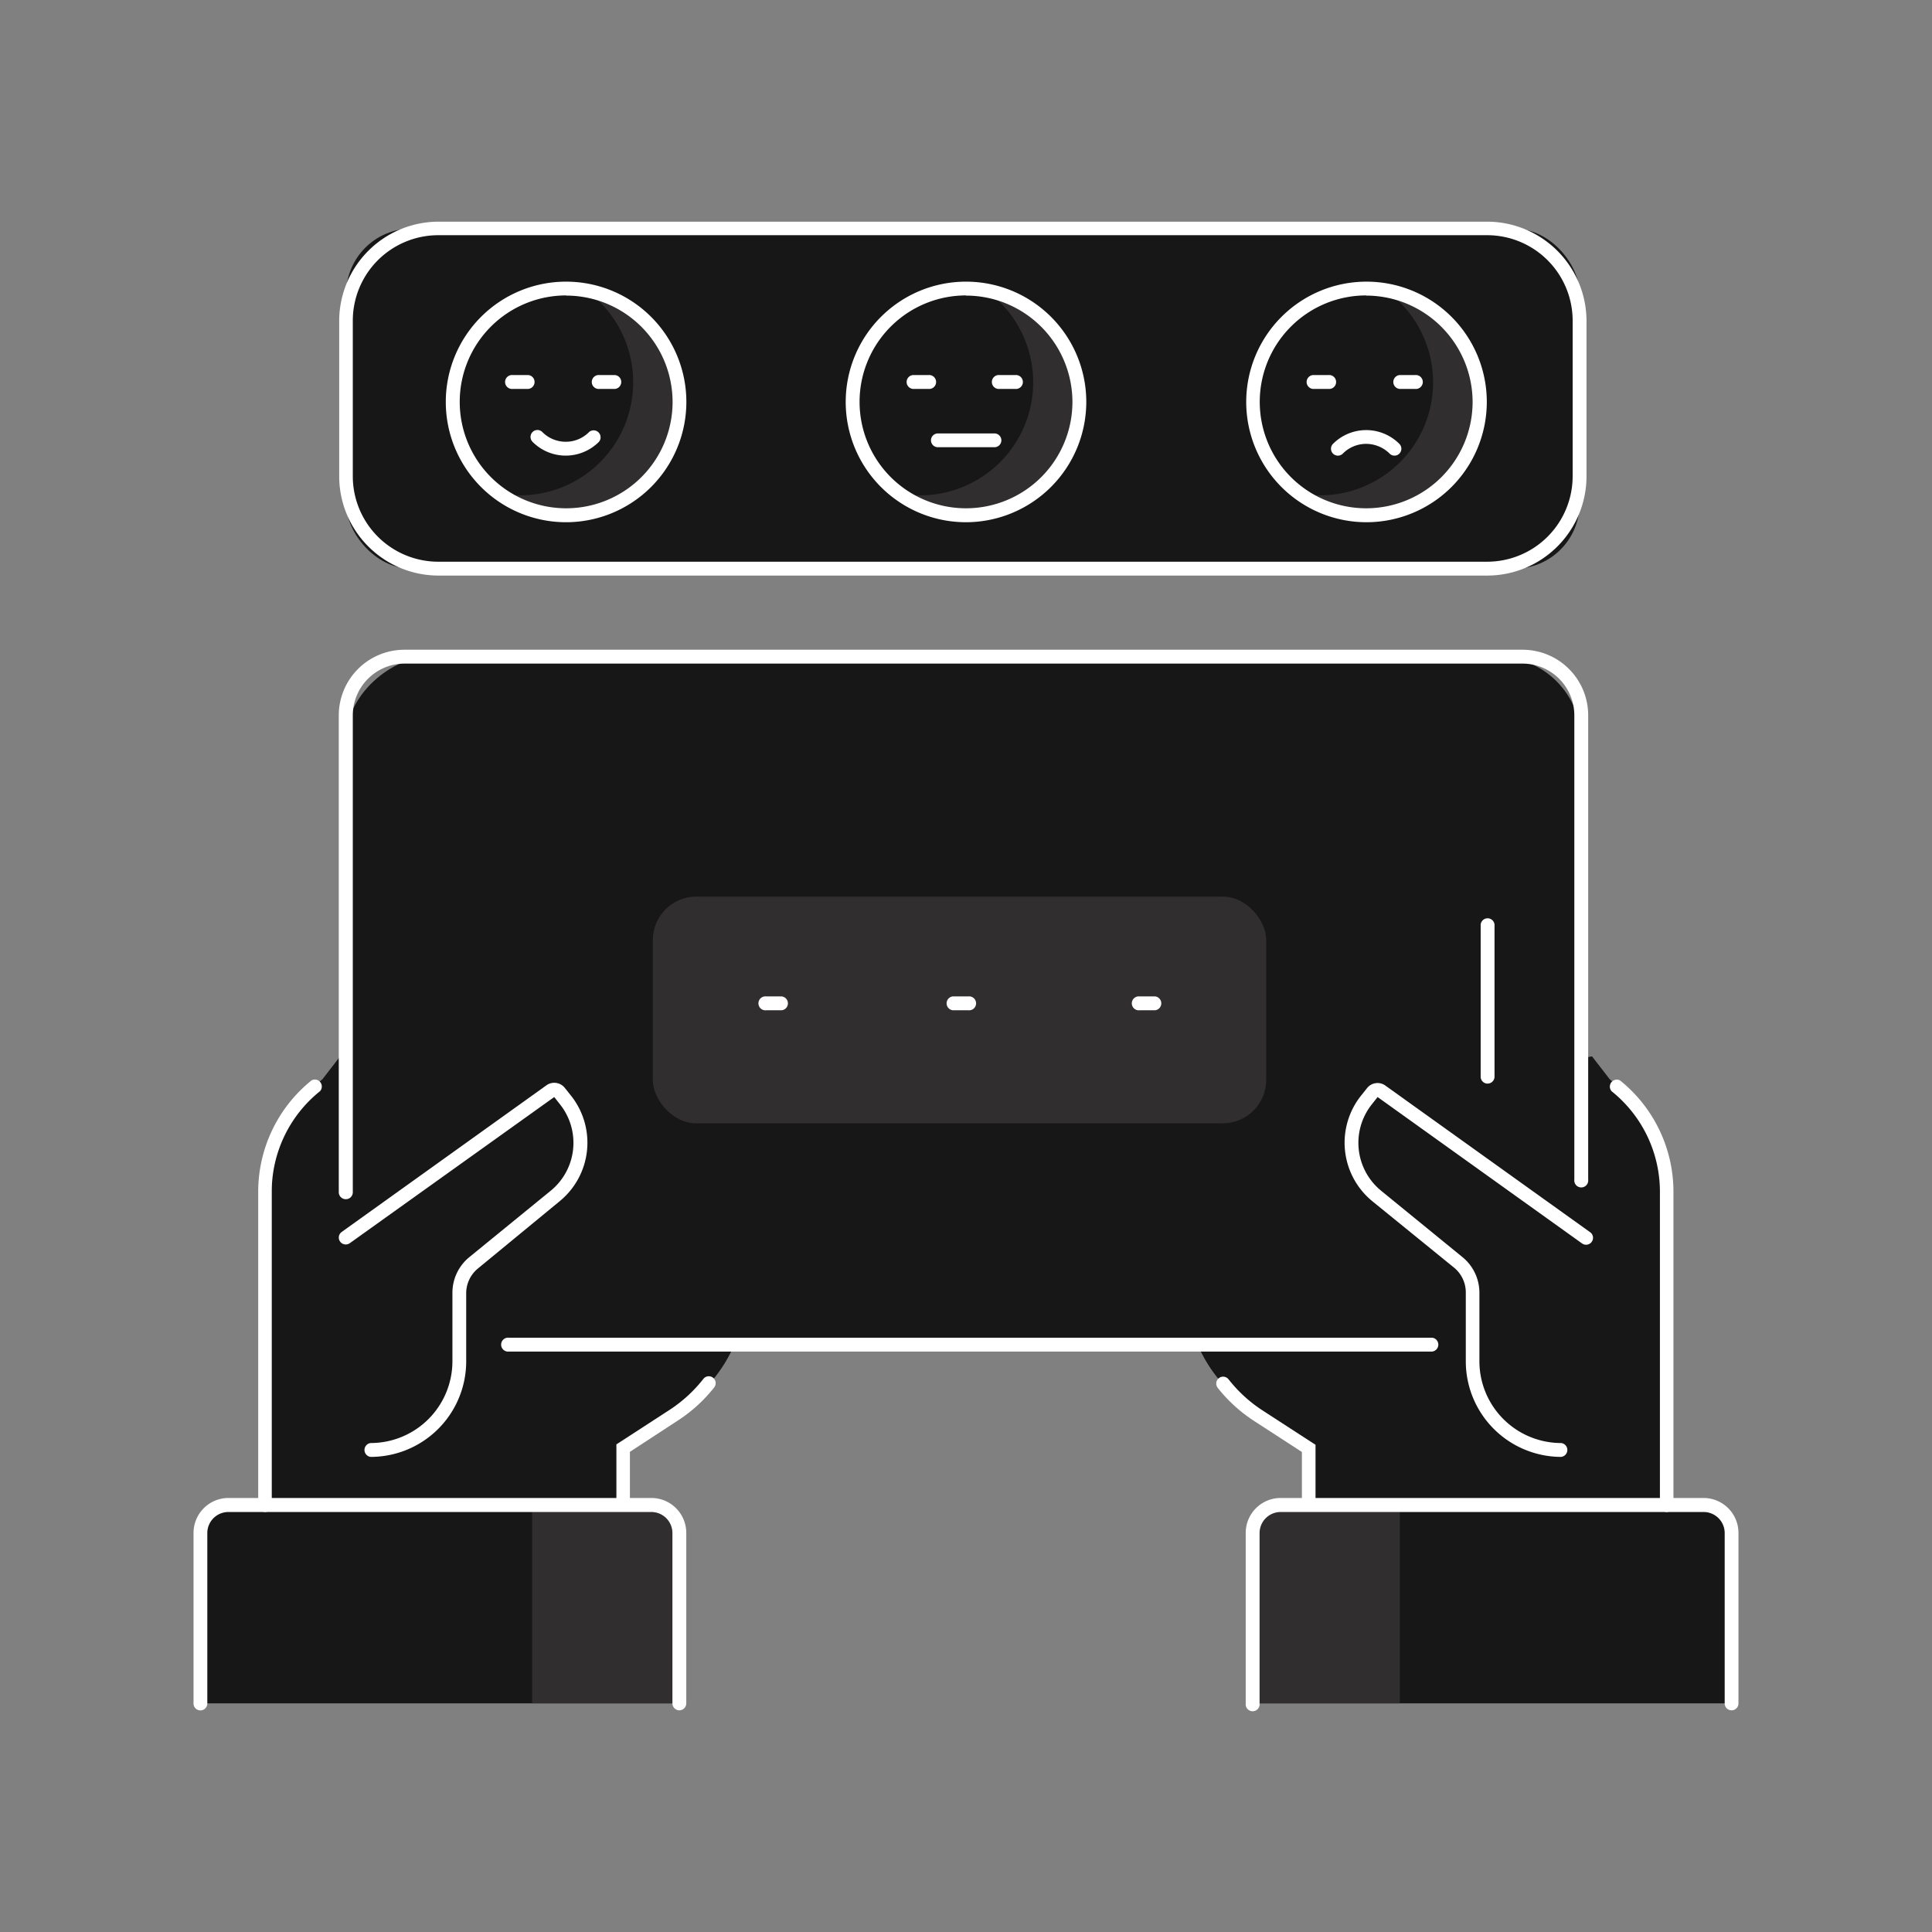
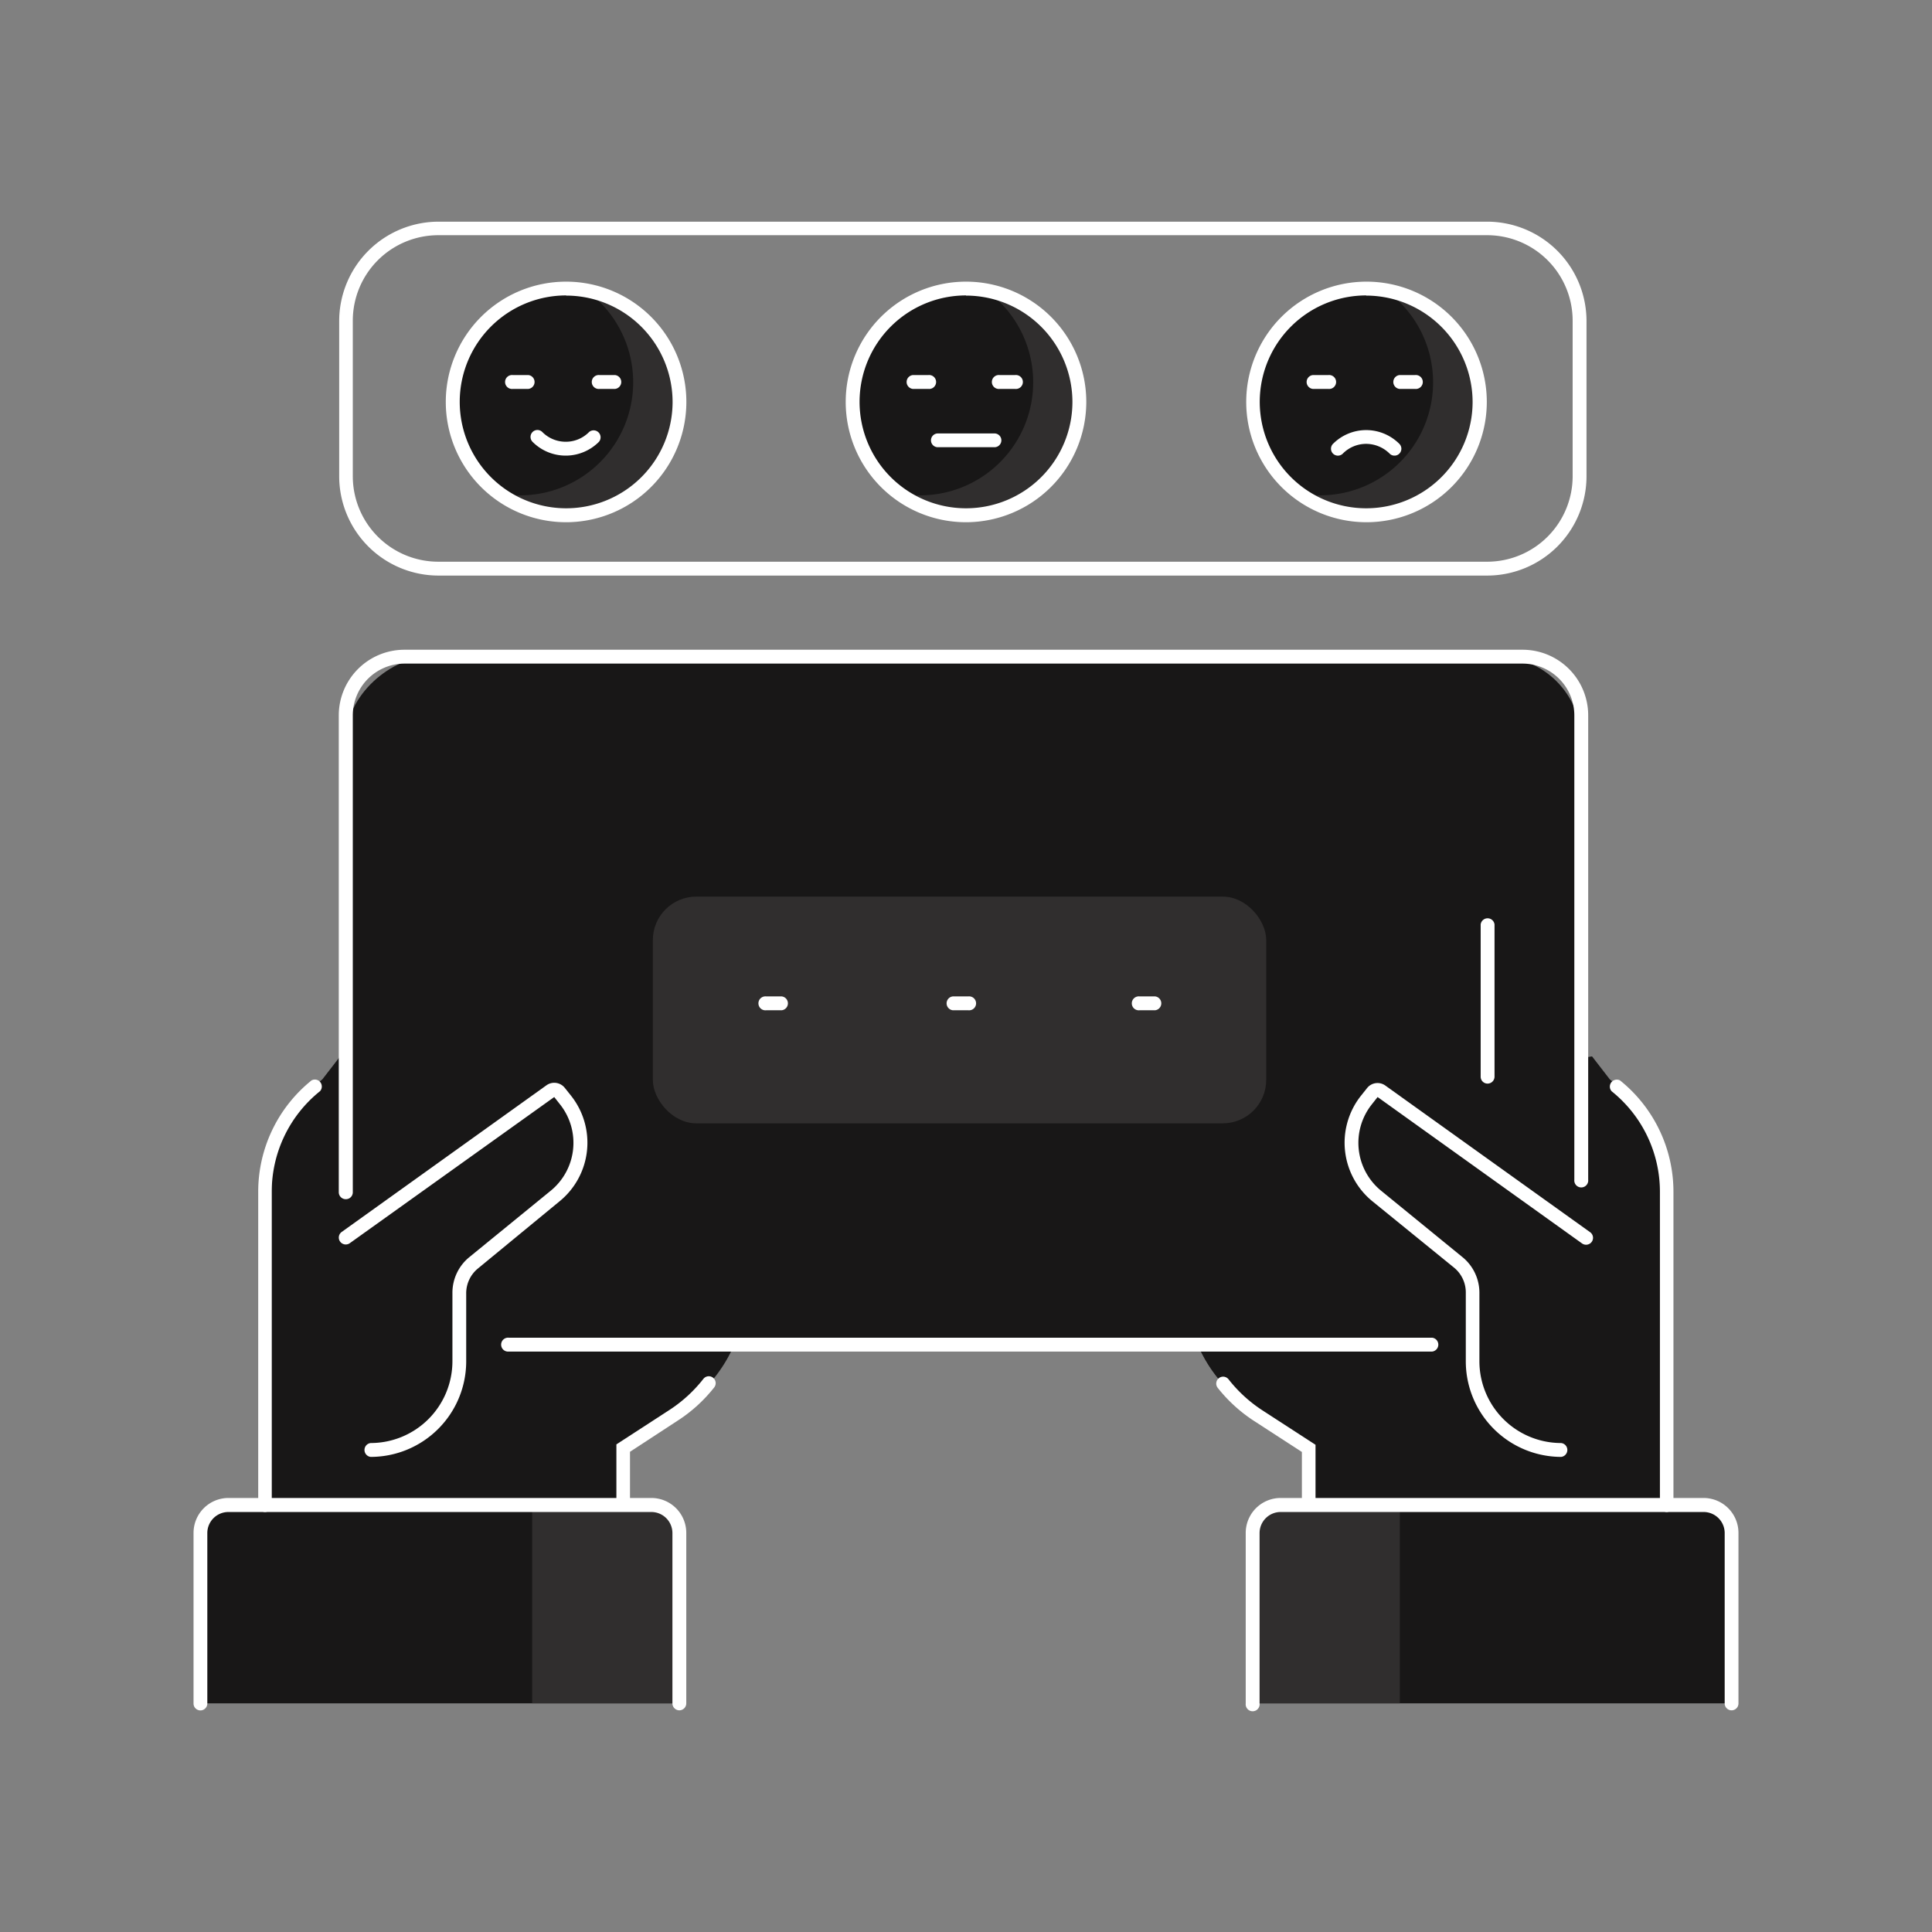
<svg xmlns="http://www.w3.org/2000/svg" id="Layer_1" data-name="Layer 1" viewBox="0 0 230 230">
  <rect x="0" y="0" width="230" height="230" fill="#808080" stroke="none" />
  <defs>
    <style>.cls-1{fill:#302e2e;}.cls-2{fill:#181717;}.cls-3{fill:#fff;}</style>
  </defs>
  <path class="cls-1" d="M149.06,167.74a17.32,17.32,0,0,1-7.89-14.53v-3.84l2.72-17,27.62-4,.06.12c2.3,3.09,3.64,7.74,3.64,12.66v37.24H155v-6.77Z" />
-   <path class="cls-1" d="M80.94,167.74a17.32,17.32,0,0,0,7.89-14.53v-3.84l-2.72-17-27.62-4-.06.12c-2.3,3.09-3.64,7.74-3.64,12.66v37.24H75v-6.77Z" />
  <path class="cls-2" d="M141.17,149.37v3.84a17.32,17.32,0,0,0,7.89,14.53l6,3.88v6.77h42.64V141.15a16.27,16.27,0,0,0-6.06-12.66l-2.11-2.73-45.62,6.63Z" />
  <path class="cls-2" d="M88.83,149.37v3.84a17.32,17.32,0,0,1-7.89,14.53l-6,3.88v6.77H32.32V141.15a16.27,16.27,0,0,1,6.06-12.66l2.11-2.73,45.62,6.63Z" />
  <rect class="cls-2" x="73.75" y="45.58" width="81.91" height="147.09" rx="10.02" transform="translate(233.82 4.42) rotate(90)" />
  <rect class="cls-2" x="48.13" y="85.15" width="133.13" height="67.95" rx="5.57" />
  <path class="cls-2" d="M80.88,182.49a3.35,3.35,0,0,0-3.34-3.34H27.2a3.34,3.34,0,0,0-3.34,3.34v20.29h57Z" />
  <path class="cls-2" d="M54.68,162.07V153.9a4.64,4.64,0,0,1,1.71-3.59l9.72-7.94A8.14,8.14,0,0,0,67.33,131l-.75-1a.76.76,0,0,0-1-.15L46.66,143l-2.53,29.67A10.55,10.55,0,0,0,54.68,162.07Z" />
  <path class="cls-2" d="M149.12,182.49a3.35,3.35,0,0,1,3.34-3.34H202.8a3.34,3.34,0,0,1,3.34,3.34v20.29h-57Z" />
-   <path class="cls-2" d="M175.32,162.07V153.9a4.64,4.64,0,0,0-1.71-3.59l-9.72-7.94A8.14,8.14,0,0,1,162.67,131l.75-1a.76.76,0,0,1,1-.15L183.34,143l2.53,29.67A10.55,10.55,0,0,1,175.32,162.07Z" />
+   <path class="cls-2" d="M175.32,162.07V153.9a4.64,4.64,0,0,0-1.71-3.59l-9.72-7.94A8.14,8.14,0,0,1,162.67,131l.75-1L183.34,143l2.53,29.67A10.55,10.55,0,0,1,175.32,162.07Z" />
  <rect class="cls-1" x="77.72" y="106.74" width="73.02" height="26.99" rx="5.17" />
-   <rect class="cls-2" x="41.21" y="27.22" width="146.84" height="40.48" rx="7.76" />
  <circle class="cls-2" cx="67.4" cy="47.86" r="13.49" transform="translate(-13.18 29.43) rotate(-22.5)" />
  <circle class="cls-2" cx="115.02" cy="47.86" r="13.49" transform="translate(16.71 124.37) rotate(-60.48)" />
  <circle class="cls-2" cx="162.64" cy="47.86" r="13.49" transform="translate(78.7 195.15) rotate(-76.72)" />
  <path class="cls-3" d="M177.09,129a.82.82,0,0,1-.82-.82V110.06a.83.83,0,0,1,1.65,0v18.13A.83.83,0,0,1,177.09,129Z" />
  <path class="cls-3" d="M170.49,160.9H60.58a.83.83,0,1,1,0-1.65H170.49a.83.83,0,0,1,0,1.65Z" />
  <path class="cls-3" d="M41.16,142.76a.83.83,0,0,1-.83-.82V85.16a7.82,7.82,0,0,1,7.81-7.81H181.26a7.81,7.81,0,0,1,7.81,7.81v55.28a.83.83,0,1,1-1.65,0V85.16A6.17,6.17,0,0,0,181.26,79H48.14A6.17,6.17,0,0,0,42,85.16v56.78A.82.82,0,0,1,41.16,142.76Z" />
  <path class="cls-3" d="M31.57,180a.83.83,0,0,1-.83-.83V141.91a17,17,0,0,1,6.36-13.3.83.83,0,0,1,1,1.29,15.33,15.33,0,0,0-5.75,12v37.24A.83.83,0,0,1,31.57,180Z" />
  <path class="cls-3" d="M74.2,180a.83.83,0,0,1-.82-.83v-7.22l6.35-4.12a16.68,16.68,0,0,0,4-3.67.82.82,0,1,1,1.3,1,17.85,17.85,0,0,1-4.41,4L75,172.83v6.32A.82.82,0,0,1,74.2,180Z" />
  <path class="cls-1" d="M63.35,202.78H80.88V182.49a3.35,3.35,0,0,0-3.34-3.34H63.35Z" />
  <path class="cls-3" d="M80.88,203.61a.83.83,0,0,1-.83-.83V182.49A2.51,2.51,0,0,0,77.54,180H27.2a2.51,2.51,0,0,0-2.52,2.51v20.29a.82.82,0,1,1-1.64,0V182.49a4.16,4.16,0,0,1,4.16-4.16H77.54a4.16,4.16,0,0,1,4.16,4.16v20.29A.83.83,0,0,1,80.88,203.61Z" />
  <path class="cls-3" d="M44.13,173.44a.83.83,0,0,1,0-1.65,9.74,9.74,0,0,0,9.73-9.72V153.9a5.47,5.47,0,0,1,2-4.23l9.73-7.94a7.36,7.36,0,0,0,1.1-10.23l-.71-.9L41.64,148a.83.83,0,0,1-1.15-.19.82.82,0,0,1,.19-1.15l24.39-17.47a1.6,1.6,0,0,1,2.16.31l.75.94A9,9,0,0,1,66.63,143L56.91,151a3.81,3.81,0,0,0-1.41,3v8.17A11.38,11.38,0,0,1,44.13,173.44Z" />
  <path class="cls-3" d="M198.43,180a.83.83,0,0,1-.82-.83V141.91a15.33,15.33,0,0,0-5.75-12,.83.83,0,0,1,1-1.29,17,17,0,0,1,6.36,13.3v37.24A.83.83,0,0,1,198.43,180Z" />
  <path class="cls-3" d="M155.8,180a.82.82,0,0,1-.82-.83v-6.32l-5.61-3.64a18,18,0,0,1-4.41-4,.82.82,0,1,1,1.3-1,16.68,16.68,0,0,0,4,3.67l6.35,4.12v7.22A.83.83,0,0,1,155.8,180Z" />
  <path class="cls-1" d="M166.65,202.78H149.12V182.49a3.35,3.35,0,0,1,3.34-3.34h14.19Z" />
  <path class="cls-3" d="M206.14,203.61a.82.82,0,0,1-.82-.83V182.49A2.51,2.51,0,0,0,202.8,180H152.46a2.51,2.51,0,0,0-2.51,2.51v20.29a.83.83,0,1,1-1.65,0V182.49a4.16,4.16,0,0,1,4.16-4.16H202.8a4.16,4.16,0,0,1,4.16,4.16v20.29A.82.82,0,0,1,206.14,203.61Z" />
  <path class="cls-3" d="M185.87,173.44a11.38,11.38,0,0,1-11.37-11.37V153.9a3.81,3.81,0,0,0-1.41-3L163.37,143A9,9,0,0,1,162,130.47l.75-.94a1.59,1.59,0,0,1,2.14-.32l24.41,17.48a.82.82,0,0,1,.19,1.15.83.83,0,0,1-1.15.19L164,130.6l-.71.9a7.36,7.36,0,0,0,1.1,10.23l9.73,7.94a5.47,5.47,0,0,1,2,4.23v8.17a9.74,9.74,0,0,0,9.73,9.72.83.83,0,0,1,0,1.65Z" />
  <path class="cls-3" d="M93.06,120.27H91.21a.83.83,0,1,1,0-1.65h1.85a.83.83,0,0,1,0,1.65Z" />
  <path class="cls-3" d="M115.28,120.27h-1.85a.83.83,0,0,1,0-1.65h1.85a.83.83,0,1,1,0,1.65Z" />
  <path class="cls-3" d="M137.51,120.27h-1.85a.83.83,0,1,1,0-1.65h1.85a.83.83,0,0,1,0,1.65Z" />
  <path class="cls-3" d="M177.05,68.52H52.2A11.83,11.83,0,0,1,40.38,56.71V38.21A11.84,11.84,0,0,1,52.2,26.39H177.05a11.84,11.84,0,0,1,11.82,11.82v18.5A11.83,11.83,0,0,1,177.05,68.52ZM52.2,28A10.18,10.18,0,0,0,42,38.21v18.5A10.18,10.18,0,0,0,52.2,66.87H177.05a10.18,10.18,0,0,0,10.17-10.16V38.21A10.18,10.18,0,0,0,177.05,28Z" />
  <path class="cls-1" d="M69.79,34.59A13.46,13.46,0,0,1,59.45,58.74,13.48,13.48,0,1,0,69.79,34.59Z" />
  <path class="cls-3" d="M67.4,62.17A14.32,14.32,0,1,1,81.71,47.86,14.33,14.33,0,0,1,67.4,62.17Zm0-27A12.67,12.67,0,1,0,80.07,47.86,12.68,12.68,0,0,0,67.4,35.19Z" />
  <path class="cls-3" d="M62.9,46.3H61.05a.83.83,0,1,1,0-1.65H62.9a.83.83,0,0,1,0,1.65Z" />
  <path class="cls-3" d="M73.22,46.3H71.37a.83.83,0,1,1,0-1.65h1.85a.83.83,0,0,1,0,1.65Z" />
  <path class="cls-3" d="M67.4,54.24a5.57,5.57,0,0,1-4-1.64.83.83,0,0,1,0-1.17.82.82,0,0,1,1.16,0,3.92,3.92,0,0,0,2.79,1.16,3.88,3.88,0,0,0,2.78-1.16.83.83,0,0,1,1.17,1.17A5.59,5.59,0,0,1,67.4,54.24Z" />
  <path class="cls-1" d="M117.41,34.59a13.46,13.46,0,0,1-10.34,24.15,13.48,13.48,0,1,0,10.34-24.15Z" />
  <path class="cls-3" d="M115,62.17a14.32,14.32,0,1,1,14.32-14.31A14.34,14.34,0,0,1,115,62.17Zm0-27a12.67,12.67,0,1,0,12.67,12.67A12.68,12.68,0,0,0,115,35.19Z" />
  <path class="cls-3" d="M110.52,46.3h-1.85a.83.83,0,0,1,0-1.65h1.85a.83.83,0,1,1,0,1.65Z" />
  <path class="cls-3" d="M120.84,46.3H119a.83.83,0,1,1,0-1.65h1.85a.83.83,0,1,1,0,1.65Z" />
  <path class="cls-1" d="M165,34.59A13.45,13.45,0,0,1,154.7,58.74,13.48,13.48,0,1,0,165,34.59Z" />
  <path class="cls-3" d="M162.64,62.17A14.32,14.32,0,1,1,177,47.86,14.33,14.33,0,0,1,162.64,62.17Zm0-27a12.67,12.67,0,1,0,12.67,12.67A12.69,12.69,0,0,0,162.64,35.19Z" />
  <path class="cls-3" d="M158.14,46.3h-1.85a.83.83,0,0,1,0-1.65h1.85a.83.83,0,1,1,0,1.65Z" />
  <path class="cls-3" d="M168.46,46.3h-1.85a.83.83,0,0,1,0-1.65h1.85a.83.83,0,1,1,0,1.65Z" />
  <path class="cls-3" d="M166,54.24a.79.79,0,0,1-.58-.25,4,4,0,0,0-2.79-1.15A3.91,3.91,0,0,0,159.86,54a.82.82,0,0,1-1.17-1.16,5.58,5.58,0,0,1,7.9,0,.82.82,0,0,1,0,1.16A.79.79,0,0,1,166,54.24Z" />
  <path class="cls-3" d="M118.39,53.24h-6.74a.82.82,0,0,1,0-1.64h6.74a.82.82,0,0,1,0,1.64Z" />
</svg>